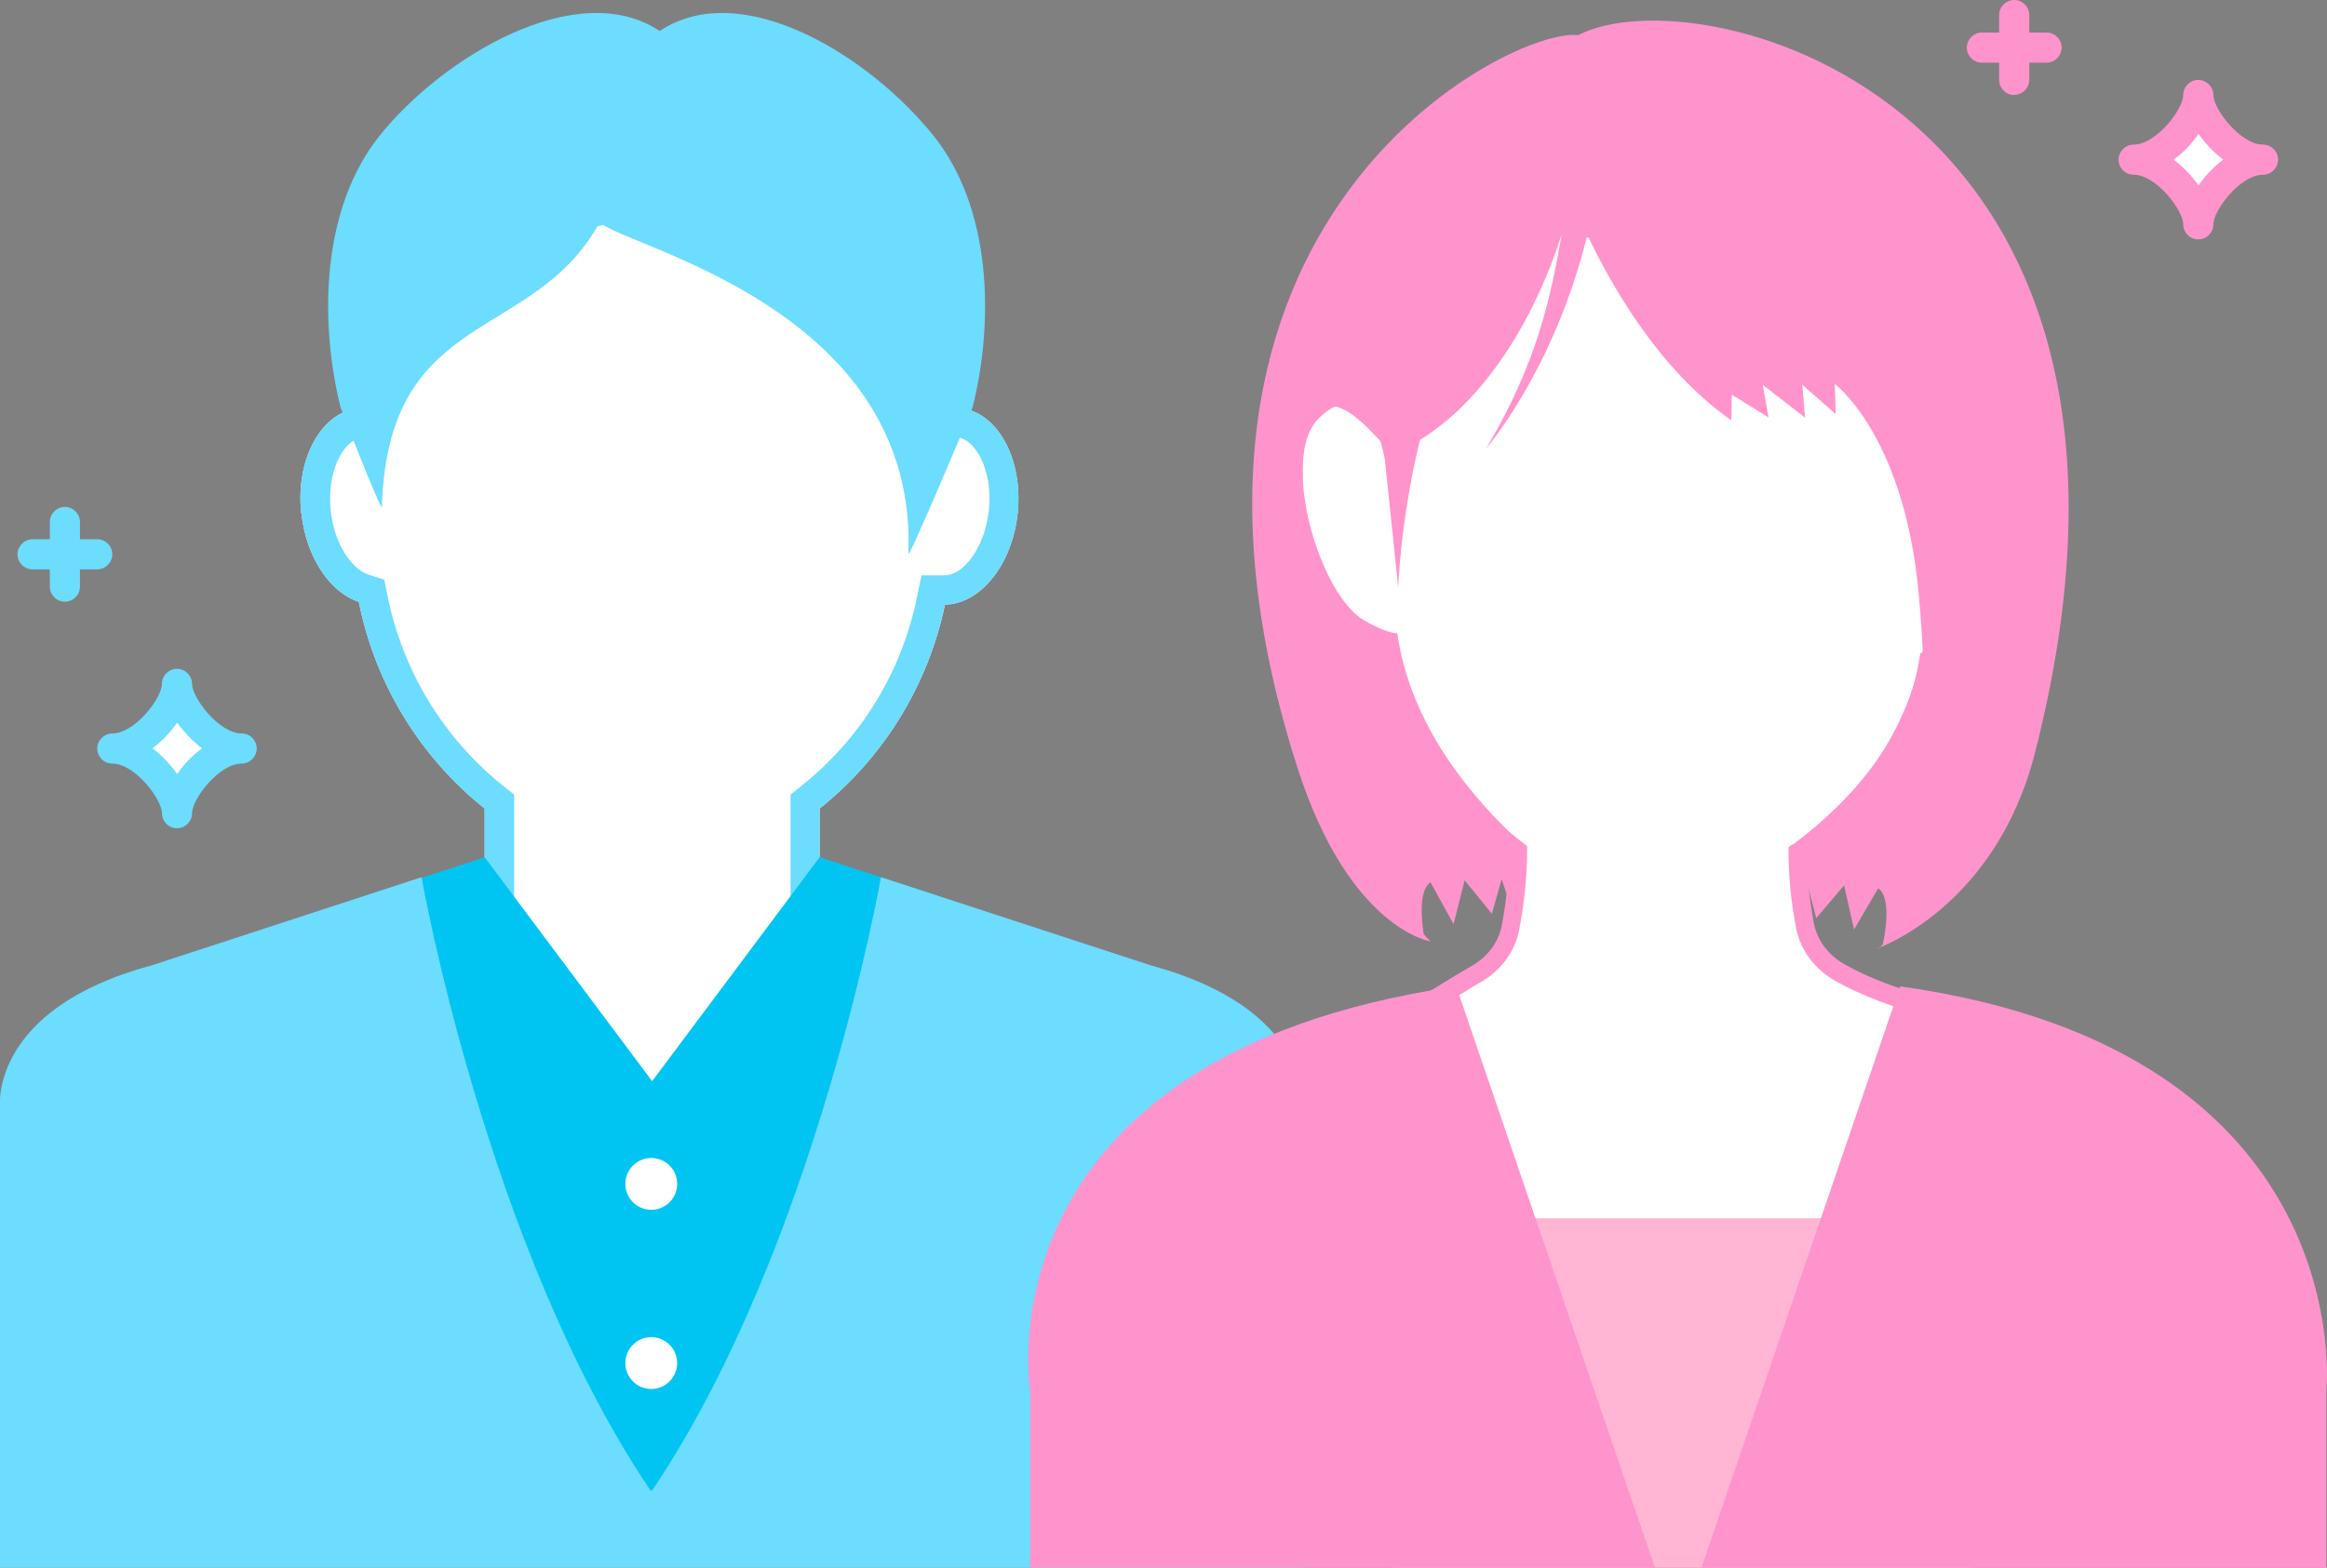
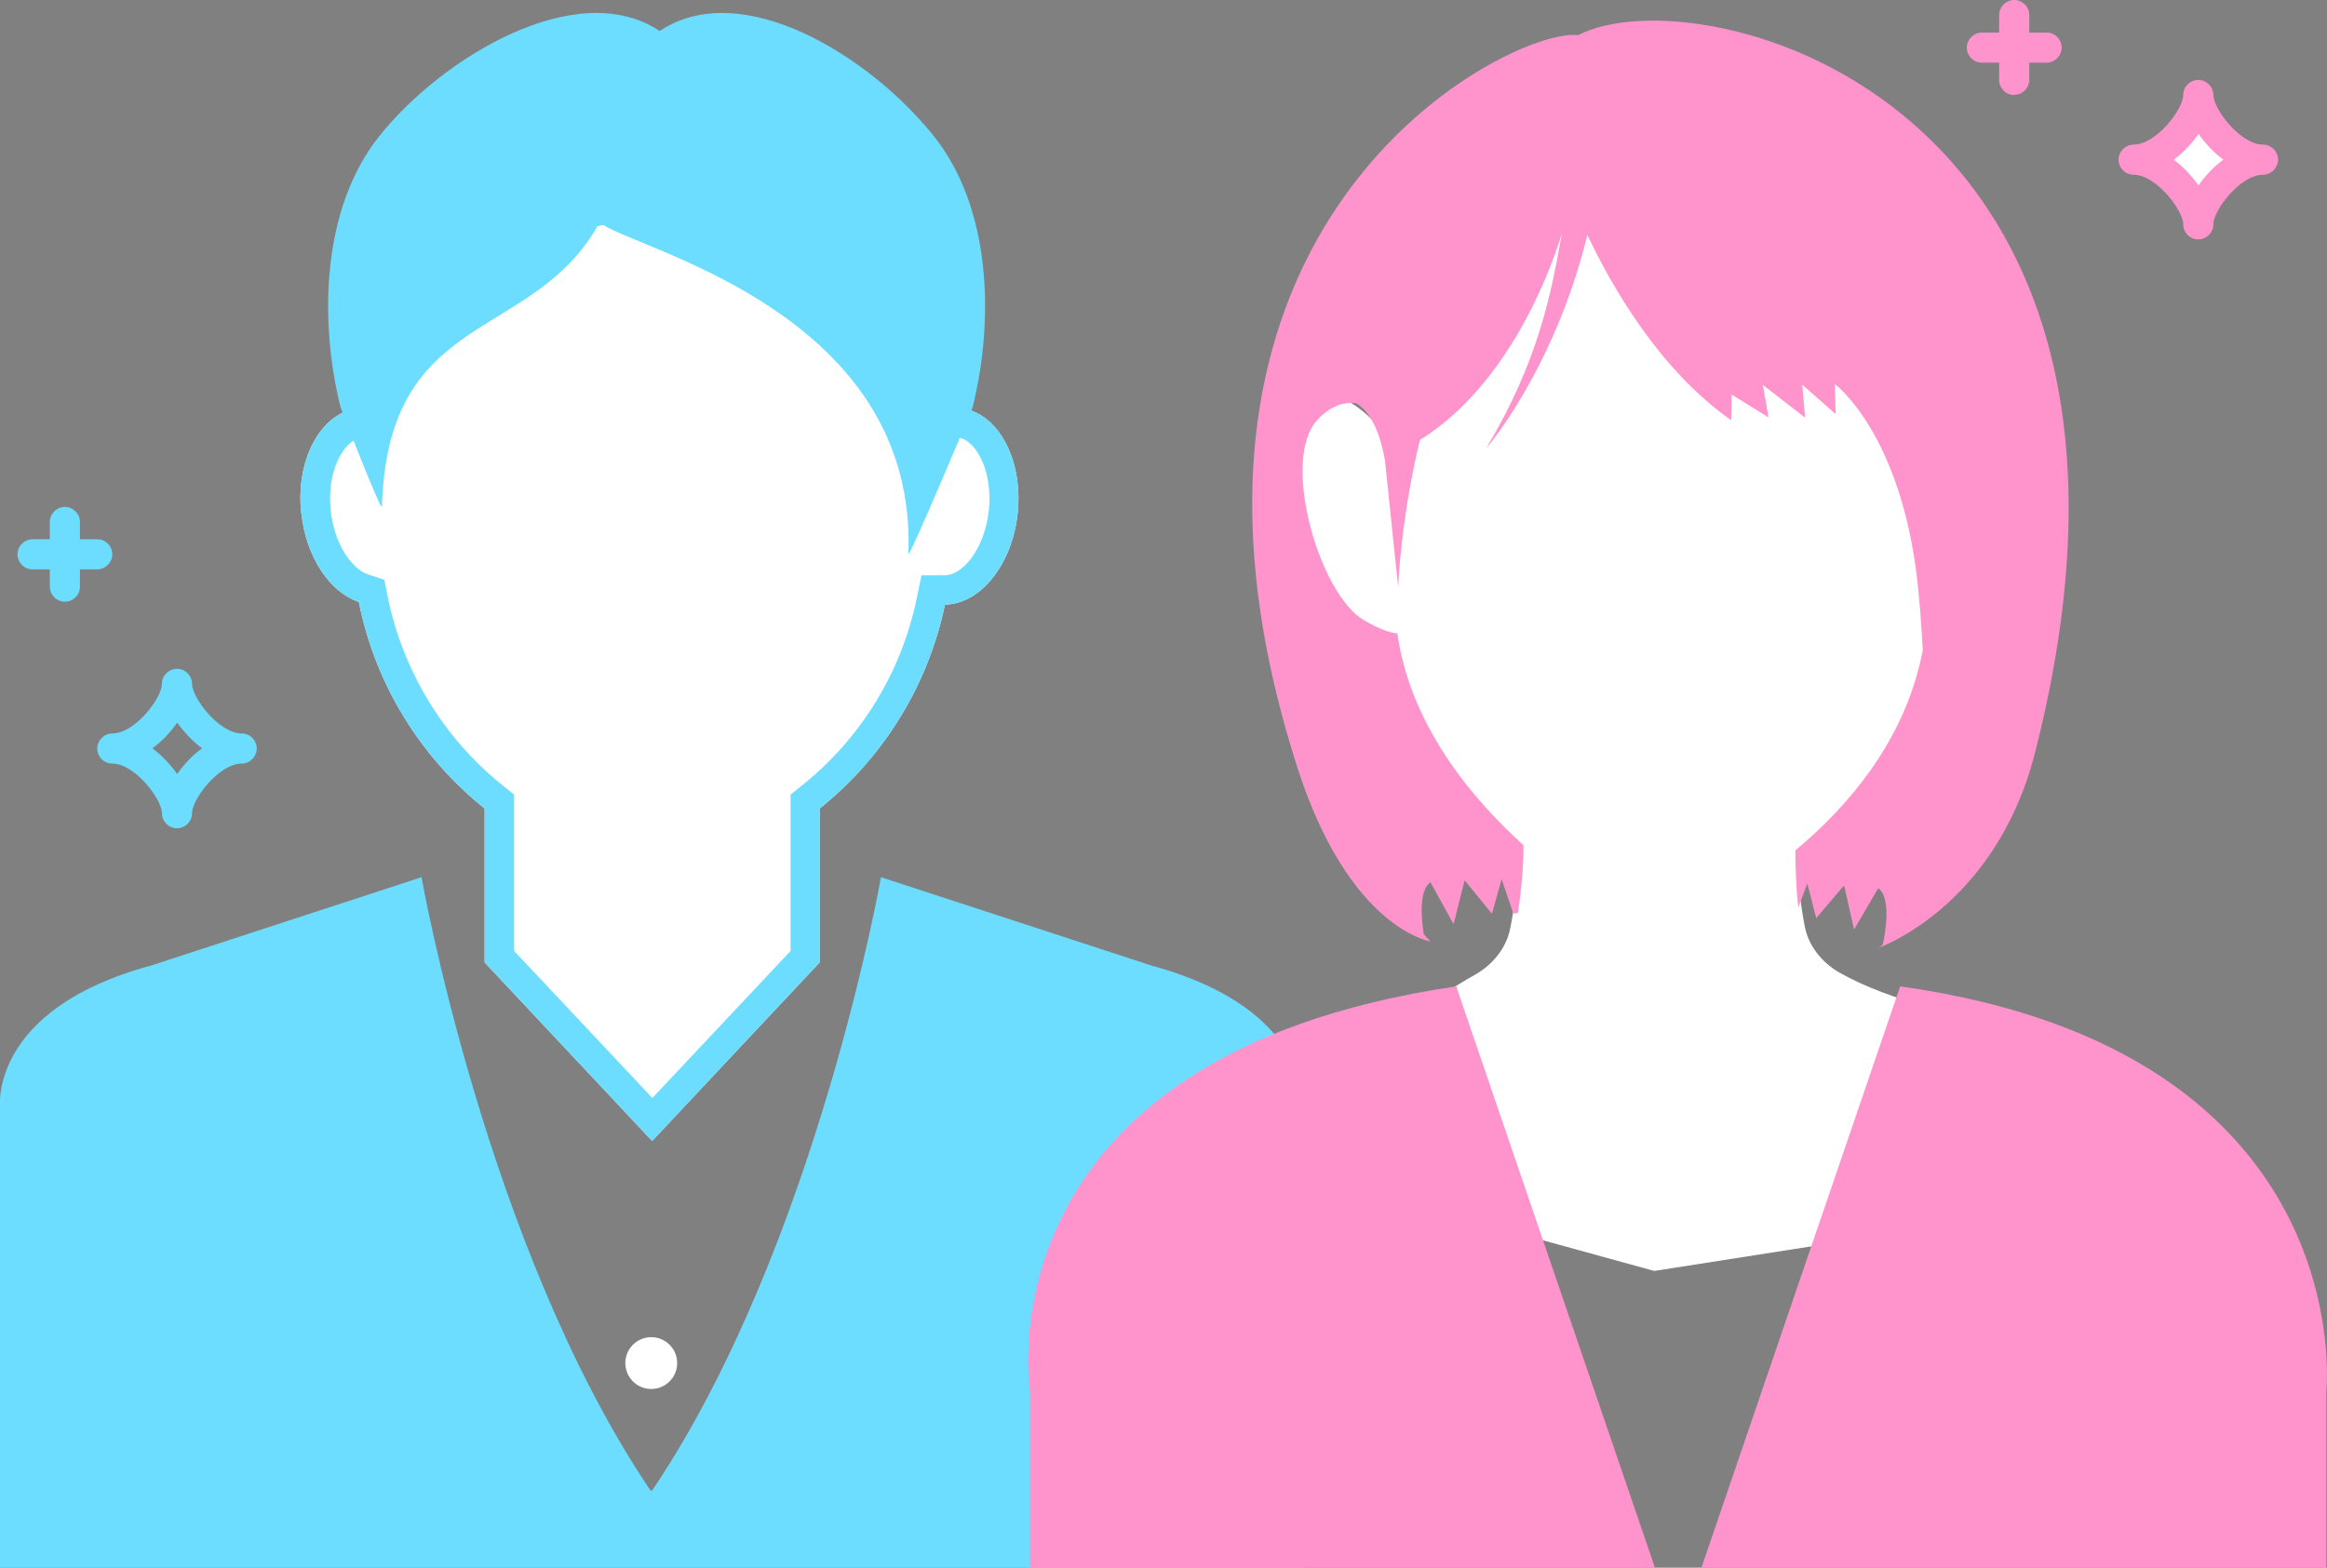
<svg xmlns="http://www.w3.org/2000/svg" id="_レイヤー_2" viewBox="0 0 105.05 70.79">
  <rect x="0" y="0" width="105.05" height="70.79" fill="#808080" stroke="none" />
  <defs>
    <style>.cls-1{fill:#ffb5d3;}.cls-1,.cls-2,.cls-3,.cls-4,.cls-5,.cls-6{stroke-width:0px;}.cls-7{opacity:.19;}.cls-2{fill:#fff;}.cls-3{fill:#ff94cc;}.cls-4{fill:#00c5f2;}.cls-5{fill:#810000;}.cls-6{fill:#6cdcff;}</style>
  </defs>
  <g id="_レイヤー_1-2">
    <path class="cls-3" d="M90.93,4.29c-.38,0-.68-.31-.68-.68V.68c0-.38.31-.68.68-.68s.68.31.68.68v2.92c0,.38-.31.68-.68.68Z" />
    <path class="cls-3" d="M92.39,2.83h-2.92c-.38,0-.68-.31-.68-.68s.31-.68.68-.68h2.92c.38,0,.68.31.68.68s-.31.68-.68.68Z" />
    <path class="cls-6" d="M2.93,27.17c-.38,0-.68-.31-.68-.68v-2.92c0-.38.31-.68.68-.68s.68.31.68.68v2.92c0,.38-.31.68-.68.68Z" />
    <path class="cls-6" d="M4.39,25.71H1.47c-.38,0-.68-.31-.68-.68s.31-.68.68-.68h2.92c.38,0,.68.31.68.68s-.31.68-.68.68Z" />
-     <path class="cls-2" d="M7.99,36.71c0-.97,1.5-2.92,2.92-2.92-1.42,0-2.92-1.95-2.92-2.92,0,.97-1.5,2.92-2.92,2.92,1.42,0,2.92,1.95,2.92,2.92Z" />
    <path class="cls-6" d="M7.99,37.4c-.38,0-.68-.31-.68-.68,0-.63-1.22-2.24-2.24-2.24-.38,0-.68-.31-.68-.68s.31-.68.68-.68c1.02,0,2.24-1.6,2.24-2.24,0-.38.31-.68.68-.68s.68.31.68.68c0,.63,1.22,2.24,2.24,2.24.38,0,.68.31.68.68s-.31.68-.68.68c-1.02,0-2.24,1.6-2.24,2.24,0,.38-.31.68-.68.68ZM6.88,33.79c.43.32.81.73,1.12,1.16.3-.43.68-.84,1.12-1.16-.43-.32-.81-.73-1.12-1.16-.3.43-.68.84-1.12,1.16Z" />
    <path class="cls-2" d="M99.24,10.13c0-.97,1.5-2.92,2.92-2.92-1.42,0-2.92-1.95-2.92-2.92,0,.97-1.5,2.92-2.92,2.92,1.42,0,2.92,1.95,2.92,2.92Z" />
    <path class="cls-3" d="M99.24,10.81c-.38,0-.68-.31-.68-.68,0-.63-1.22-2.24-2.24-2.24-.38,0-.68-.31-.68-.68s.31-.68.68-.68c1.02,0,2.24-1.6,2.24-2.24,0-.38.31-.68.68-.68s.68.31.68.68c0,.63,1.22,2.24,2.24,2.24.38,0,.68.31.68.68s-.31.68-.68.68c-1.02,0-2.24,1.6-2.24,2.24,0,.38-.31.68-.68.68ZM98.13,7.21c.43.32.81.73,1.12,1.16.3-.43.68-.84,1.12-1.16-.43-.32-.81-.73-1.12-1.16-.3.43-.68.84-1.12,1.16Z" />
    <path class="cls-2" d="M13.61,23.19c.21,1.98,1.29,3.56,2.59,3.99.74,3.72,2.78,7.01,5.68,9.33v6.95l7.56,8.06,7.56-8.06v-6.95c2.87-2.29,4.89-5.54,5.66-9.21,1.59-.02,3.03-1.79,3.28-4.11.26-2.45-.9-4.58-2.59-4.76-.18-.02-.36-.01-.53.01l.05-7.27-13.38-2.83h-.11l-13.38,2.83.05,7.28c-1.62.28-2.71,2.36-2.45,4.74Z" />
    <path class="cls-6" d="M13.61,23.19c.21,1.98,1.29,3.56,2.59,3.99.74,3.72,2.78,7.01,5.68,9.33v6.95l7.56,8.06,7.56-8.06v-6.95c2.87-2.29,4.89-5.54,5.66-9.21,1.59-.02,3.03-1.79,3.28-4.11.26-2.45-.9-4.58-2.59-4.76-.07,0-.14-.01-.21-.01-.11,0-.22,0-.32.02l.05-7.27-13.38-2.83h-.11l-13.38,2.83.05,7.28c-1.62.28-2.71,2.36-2.45,4.74ZM16.29,19.76l1.11-.19v-1.12s-.05-6.2-.05-6.2l12.1-2.56,12.1,2.56-.04,6.19v1.53s1.51-.21,1.51-.21c.05,0,.1-.01.14-.01.02,0,.04,0,.06,0,.5.05.85.55,1.01.85.36.66.51,1.55.41,2.45-.19,1.74-1.18,2.92-1.98,2.93h-1.06s-.22,1.06-.22,1.06c-.69,3.33-2.53,6.32-5.19,8.44l-.5.4v7.06l-6.24,6.64-6.24-6.64v-7.06l-.5-.4c-2.68-2.14-4.53-5.18-5.21-8.55l-.15-.75-.73-.24c-.71-.24-1.52-1.31-1.69-2.88-.19-1.76.56-3.15,1.36-3.29Z" />
-     <path class="cls-4" d="M42.22,40.41l-5.22-1.7-7.56,10.11-7.56-10.11-5.3,1.73v25.87c3.9,1.38,8.1,2.13,12.47,2.13,4.63,0,9.07-.85,13.17-2.38v-25.65Z" />
    <path class="cls-6" d="M29.44,67.31h-.07s-.06-.1-.1-.15h0c-7.33-10.97-10.24-27.55-10.24-27.55l-12.21,3.99C-.47,45.57,0,49.96,0,49.96v20.84s58.8,0,58.8,0v-20.84s.47-4.38-6.82-6.36l-12.21-3.99s-2.91,16.58-10.24,27.56h0s-.06.09-.1.14Z" />
    <g class="cls-7">
      <path class="cls-5" d="M27.54,69.24c.05-.03.1-.06.15-.09-.05.03-.1.06-.15.09h0Z" />
    </g>
    <path class="cls-6" d="M43.91,18.38c.97-3.89.86-8.96-1.75-12.23-2.85-3.58-8.66-7.23-12.38-4.75-3.72-2.48-9.81,1.17-12.66,4.75-2.61,3.27-2.71,8.34-1.75,12.23.03.12,1.87,4.81,1.87,4.5.27-9.01,6.84-7.36,9.83-12.84,1.28,1.16,14.36,3.89,13.94,14.97-.01.31,2.87-6.52,2.9-6.63Z" />
-     <circle class="cls-2" cx="29.4" cy="53.46" r="1.17" />
    <circle class="cls-2" cx="29.4" cy="61.55" r="1.17" />
    <path class="cls-2" d="M59.15,18.32c-1.72,1.64-.28,10.01,1.82,11.03.76.37,1.25.5,1.56.51.66,3.7,3.52,6.63,6,8.53,0,1.37-.17,2.62-.35,3.52-.17.87-.76,1.64-1.62,2.12-.87.48-2.08,1.34-3.72,2.12v7.98l11.84,3.26,12.9-2.02v-9.77c-2.04-.49-3.5-1.1-4.5-1.66-.86-.48-1.45-1.26-1.61-2.13-.17-.88-.33-2.07-.33-3.37,2.47-1.84,5.26-4.73,5.87-8.61.31-.05.75-.19,1.37-.49,2.1-1.02,3.03-6.46,1.32-8.1-1.26-1.2-1.54-.58-2.12-.16v-.16s0-.15,0-.15c-.01-3.22-1.75-5.18-4.65-6.83-.95-.54-4.77-3.25-4.77-3.25l-8.54-.52c-1.44.41-2.8,1.01-4.02,1.8-2.34,1.52-2.94,3.94-2.94,6.82l.06.96c-.46-.39-2.18-2.77-3.59-1.44Z" />
-     <path class="cls-3" d="M87.39,30.19c.34-.09.73-.24,1.19-.47,1.34-.65,2.08-2.61,2.33-4.22.24-1.55.13-3.56-.91-4.55-.95-.9-1.52-.93-2-.67-.17-2.8-1.68-4.88-4.84-6.69-.92-.52-4.69-3.2-4.73-3.23l-.1-.07-8.73-.53-.07.02c-1.51.43-2.9,1.05-4.13,1.85-2.73,1.78-3.12,4.68-3.13,7.04-.56-.55-1.31-1.15-2.13-1.18-.47-.01-.89.16-1.27.52-1.29,1.23-.85,4.81-.68,5.88.35,2.27,1.25,5.16,2.61,5.82.55.27,1.01.44,1.39.51.78,3.66,3.61,6.54,5.94,8.36-.02,1.31-.19,2.48-.34,3.24-.15.75-.66,1.42-1.41,1.83-.3.17-.63.37-1.02.61-.72.44-1.61,1-2.68,1.5l-.24.11v8.56l12.23,3.37,13.34-2.09v-10.45l-.32-.08c-1.71-.41-3.19-.95-4.39-1.62-.75-.41-1.26-1.09-1.41-1.85-.14-.73-.3-1.84-.32-3.09,2.31-1.76,5.1-4.61,5.82-8.47ZM80.91,38.13l-.17.12v.21c0,1.11.12,2.27.34,3.44.19,1,.85,1.89,1.82,2.42,1.19.66,2.63,1.2,4.28,1.62v9.1l-12.47,1.95-11.45-3.16v-7.41c1-.49,1.84-1.01,2.52-1.43.37-.23.7-.43.98-.59.97-.53,1.63-1.41,1.82-2.4.16-.84.36-2.15.36-3.6v-.2s-.16-.12-.16-.12c-2.31-1.77-5.2-4.65-5.85-8.28l-.06-.32h-.33c-.21-.02-.63-.11-1.39-.49-.84-.41-1.75-2.6-2.15-5.21-.38-2.43-.2-4.55.44-5.15.21-.2.43-.3.68-.29.73.02,1.56.91,2.01,1.38.15.16.26.28.36.36l.73.61-.12-1.9c0-3.27.83-5.2,2.76-6.46,1.14-.75,2.43-1.33,3.84-1.73l8.36.51c.61.43,3.82,2.7,4.7,3.2,3.1,1.77,4.43,3.71,4.44,6.48v.14s-.06,1.01-.06,1.01l.71-.51c.1-.07.18-.14.26-.21.38-.32.53-.44,1.34.33.67.63.93,2.14.67,3.82-.27,1.74-1.03,3.19-1.88,3.61-.52.25-.94.41-1.25.46l-.3.05-.05.3c-.33,2.11-1.59,5.27-5.71,8.35Z" />
    <path class="cls-3" d="M84.76,42.82s5.31-1.82,7.1-8.8C99.42,4.48,76.72-1.28,71.24,1.59c-2.88-.41-20.67,8.27-12.65,33.13,2.34,7.24,5.99,7.79,5.99,7.79-.11-.1-.21-.21-.31-.34-.09-.6-.24-1.97.31-2.33l1.04,1.89.5-1.98,1.23,1.51.44-1.56.53,1.56.21-.04c.13-.88.24-1.93.25-3.05-2.38-2.15-5.11-5.44-5.7-9.57-.3-.02-.77-.17-1.5-.59-2.02-1.16-3.79-7.26-2.1-9.06.61-.65,1.22-.81,1.74-.74.77.44,1.13,1.63,1.3,2.56l.6,5.75s.1-3.02.98-6.65c4.31-2.68,6.14-8.43,6.41-9.34-.48,2.74-1.07,5.8-3.42,9.72,0,0,3.07-3.53,4.57-9.64,1.1,2.32,3.25,6.1,6.5,8.37l.02-1.16,1.66,1.03-.26-1.47,1.91,1.48-.13-1.49,1.51,1.33-.04-1.36s2.97,2.2,3.73,8.91c.09.83.18,1.91.24,3.11-.77,4.08-3.41,7.09-5.75,9.04,0,.93.05,1.81.13,2.59l.41-1.1.4,1.57,1.26-1.48.45,1.99,1.09-1.86c.62.43.3,2.13.21,2.53-.06.07-.13.13-.2.19Z" />
-     <rect class="cls-1" x="62.86" y="55.01" width="26.26" height="15.78" />
    <path class="cls-3" d="M85.78,44.54l-8.97,26.25h28.21v-7.99s1.59-15.34-19.24-18.26Z" />
    <path class="cls-3" d="M74.71,70.79l-8.97-26.25c-21.71,3.19-19.24,18.26-19.24,18.26v7.99h28.21Z" />
  </g>
</svg>